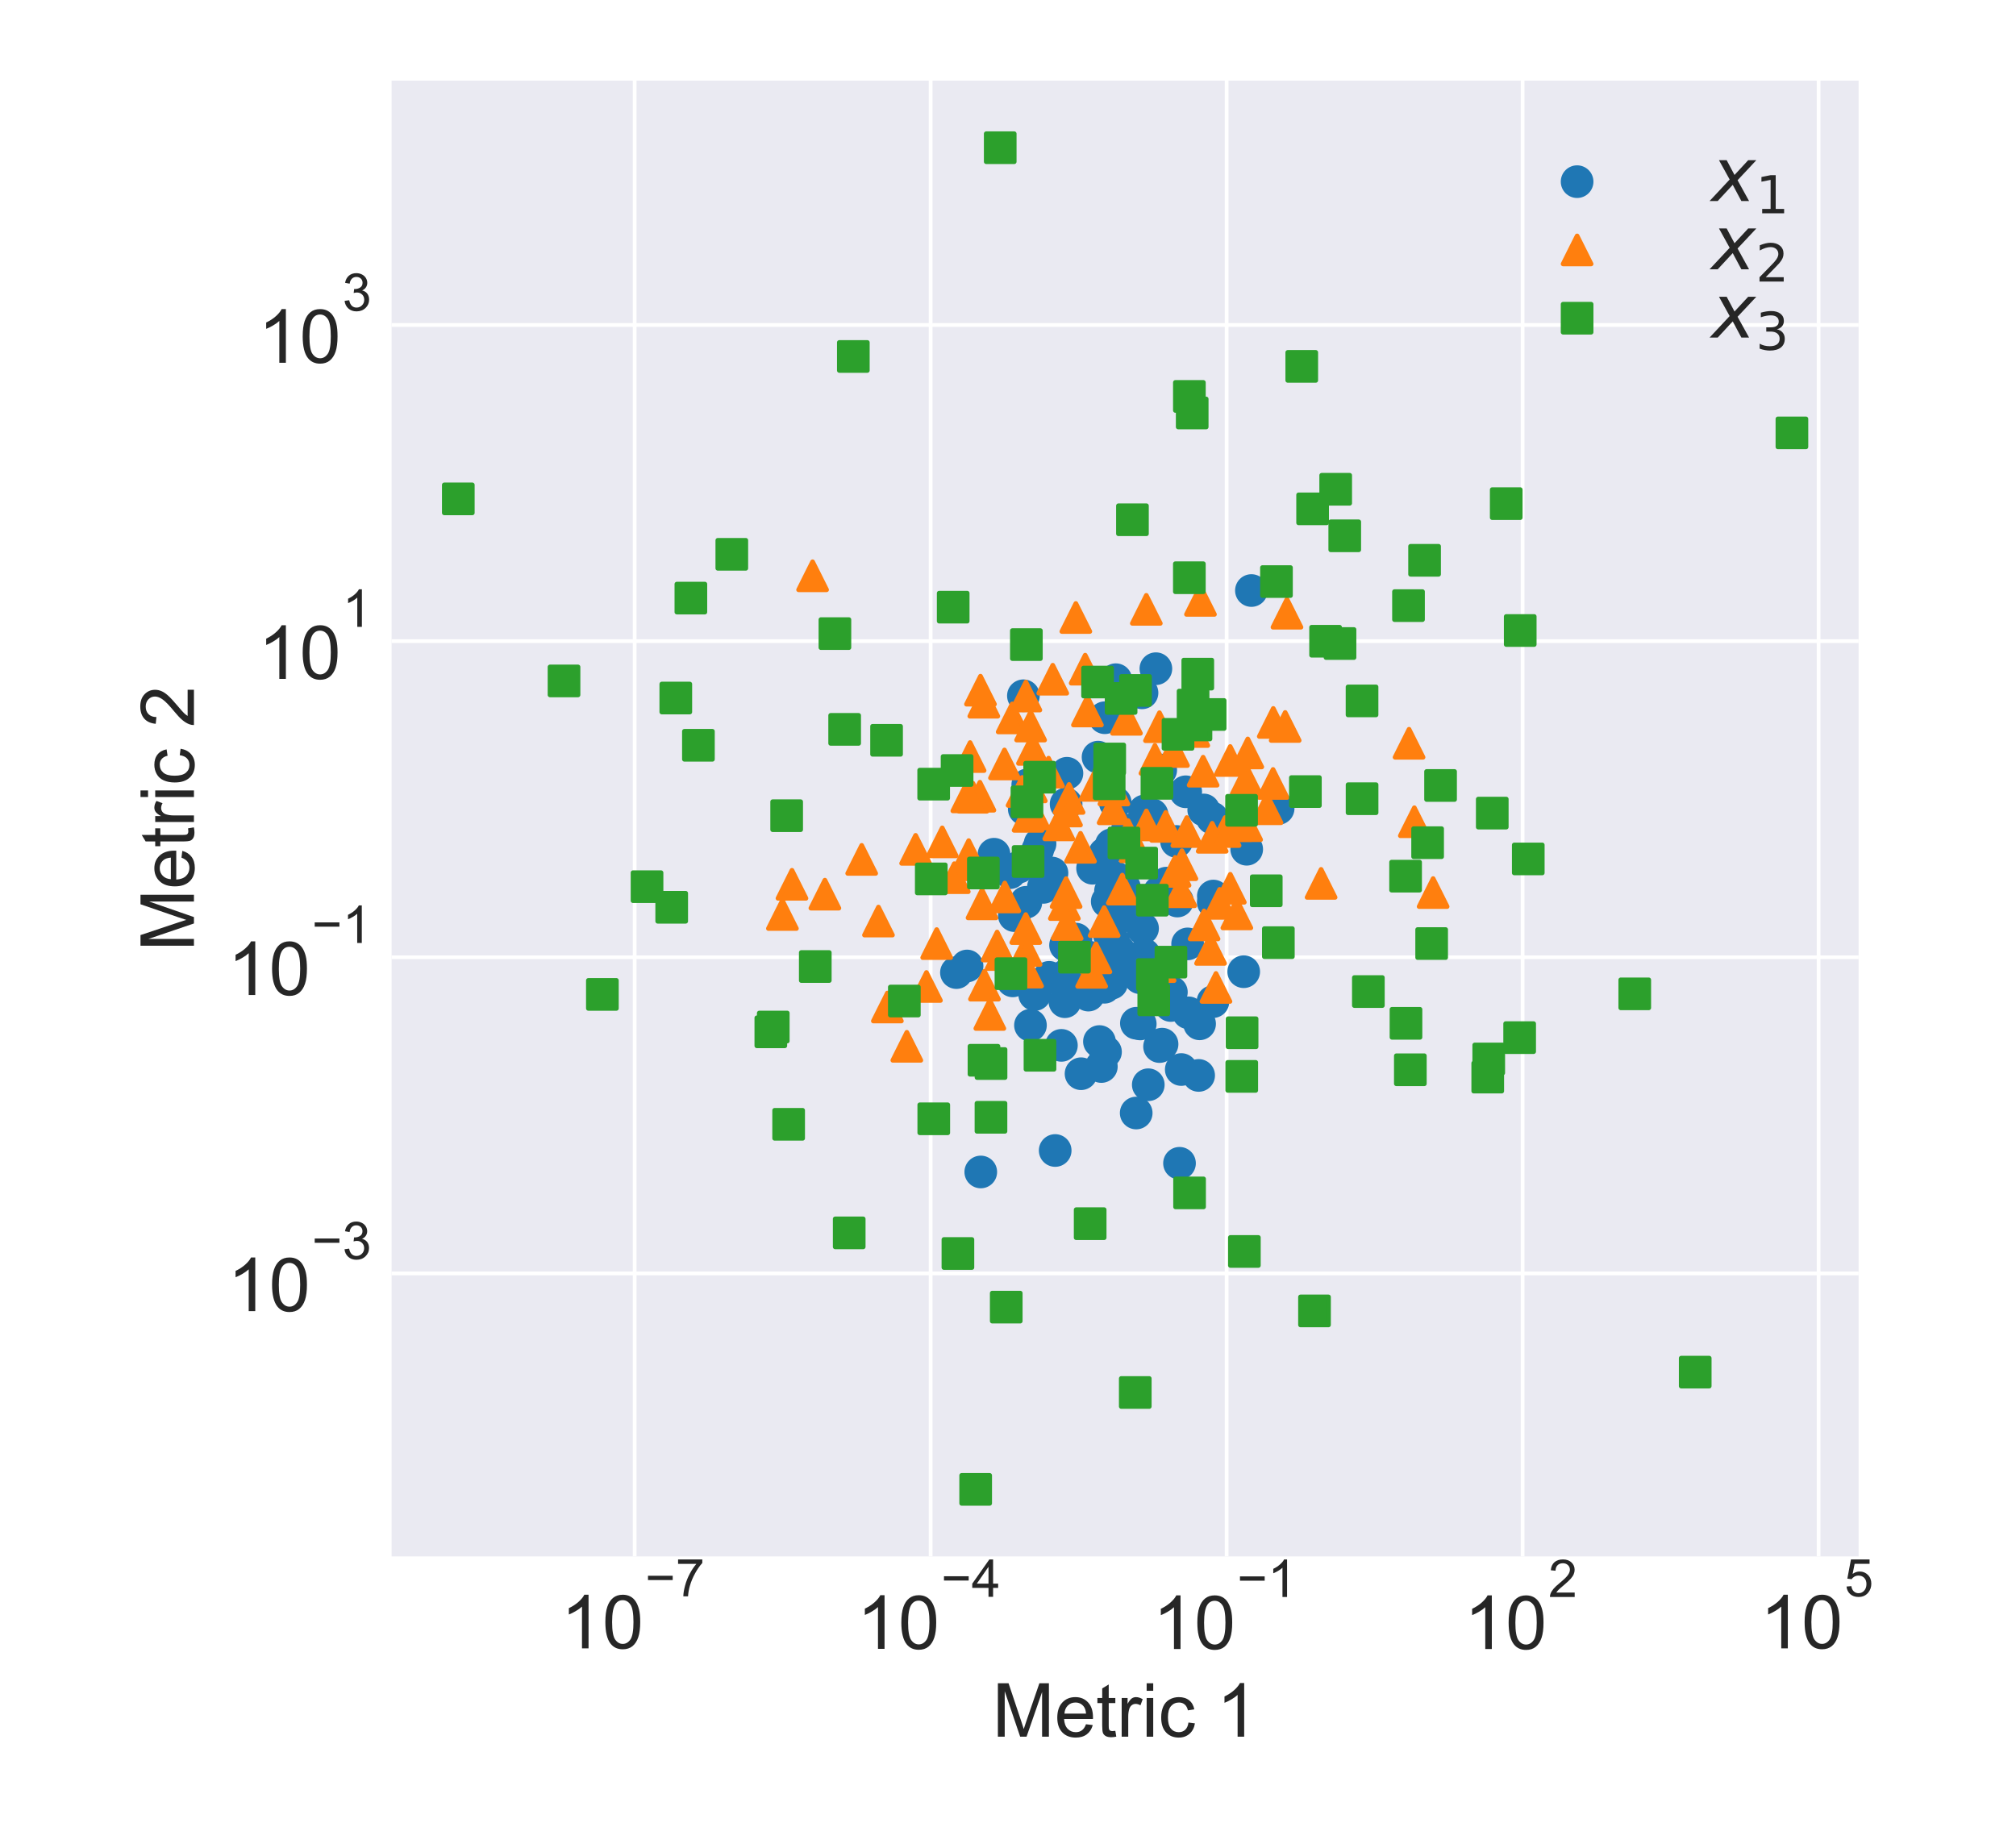
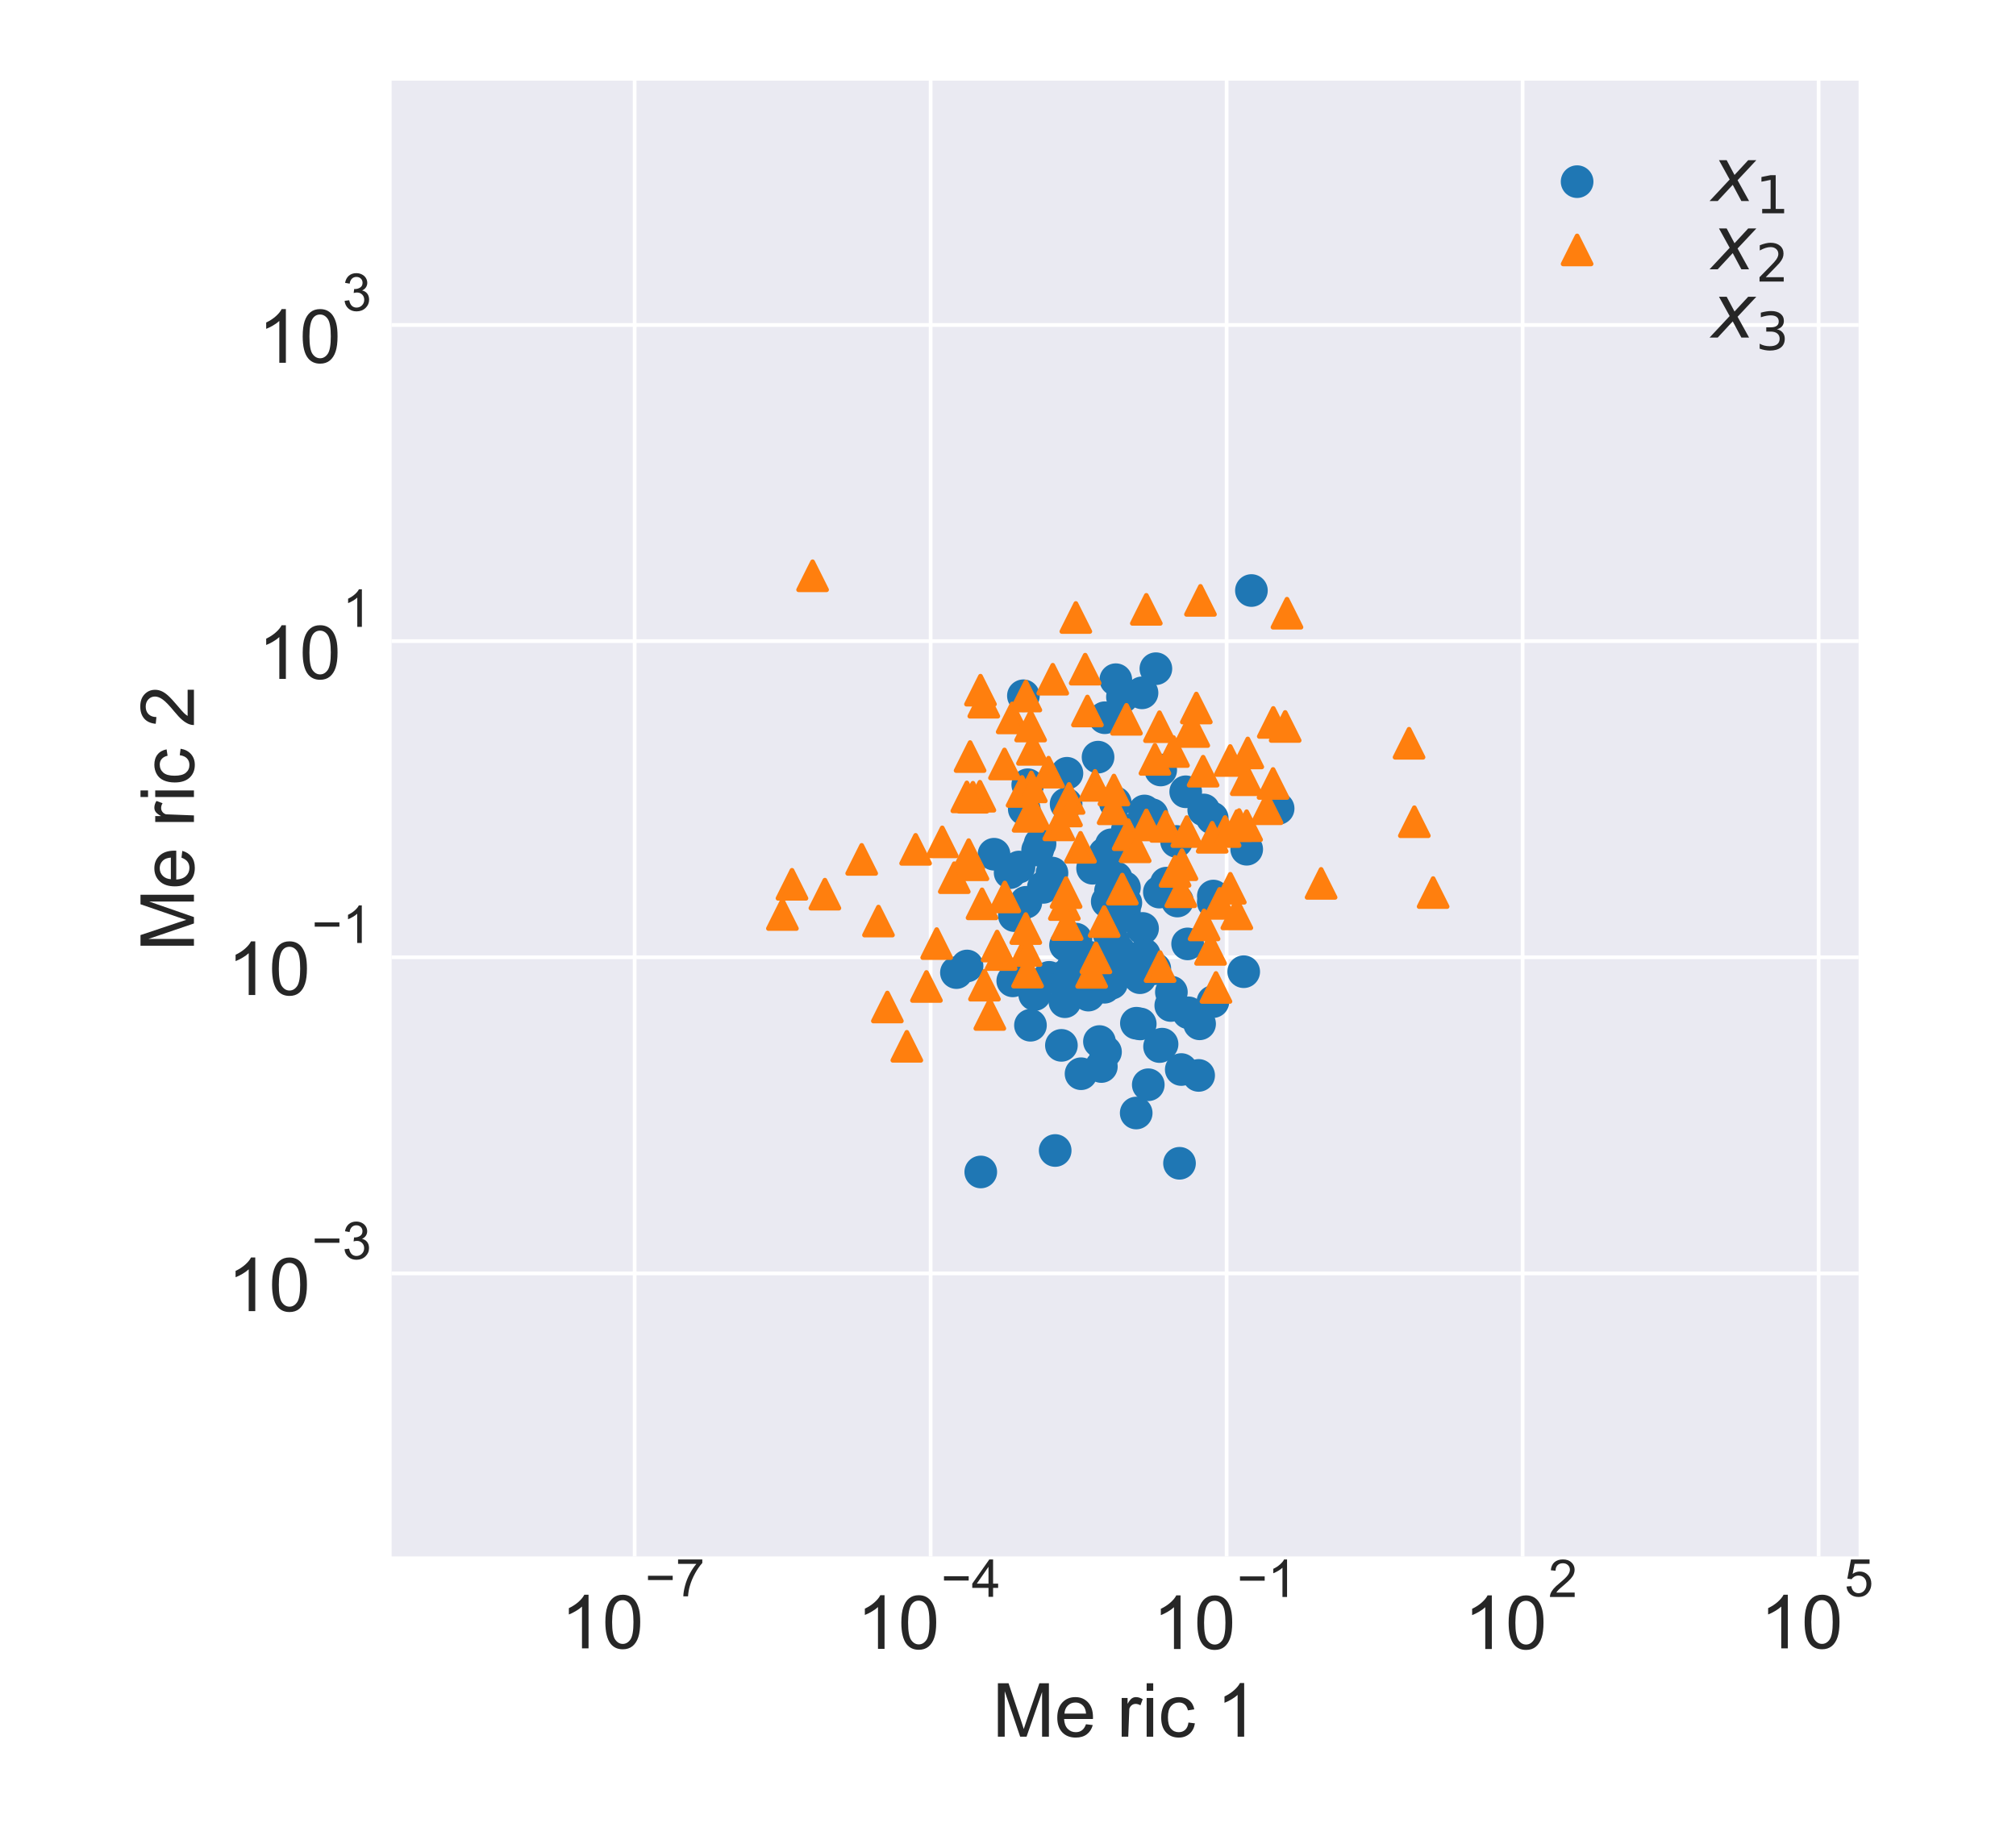
<svg xmlns="http://www.w3.org/2000/svg" xmlns:xlink="http://www.w3.org/1999/xlink" height="396pt" version="1.1" viewBox="0 0 432 396" width="432pt">
  <defs>
    <style type="text/css">*{stroke-linecap:butt;stroke-linejoin:round;}</style>
  </defs>
  <g id="figure_1">
    <g id="patch_1">
      <path d="M 0 396  L 432 396  L 432 0  L 0 0  z " style="fill:#ffffff;" />
    </g>
    <g id="axes_1">
      <g id="patch_2">
        <path d="M 83.919 333.573  L 398.272 333.573  L 398.272 17.28  L 83.919 17.28  z " style="fill:#eaeaf2;" />
      </g>
      <g id="matplotlib.axis_1">
        <g id="xtick_1">
          <g id="line2d_1">
            <path clip-path="url(#p1107b145bc)" d="M 135.997 333.573  L 135.997 17.28  " style="fill:none;stroke:#ffffff;stroke-linecap:round;stroke-width:0.8;" />
          </g>
          <g id="line2d_2" />
          <g id="text_1">
            <g style="fill:#262626;" transform="translate(120.157 353.413)scale(0.16 -0.16)">
              <defs>
                <path d="M 37.25 0  L 28.469 0  L 28.469 56  Q 25.297 52.984 20.141 49.953  Q 14.984 46.922 10.891 45.406  L 10.891 53.906  Q 18.266 57.375 23.781 62.297  Q 29.297 67.234 31.594 71.875  L 37.25 71.875  z " id="ArialMT-49" />
                <path d="M 4.156 35.297  Q 4.156 48 6.766 55.734  Q 9.375 63.484 14.516 67.672  Q 19.672 71.875 27.484 71.875  Q 33.25 71.875 37.594 69.547  Q 41.938 67.234 44.766 62.859  Q 47.609 58.5 49.219 52.219  Q 50.828 45.953 50.828 35.297  Q 50.828 22.703 48.234 14.969  Q 45.656 7.234 40.5 3  Q 35.359 -1.219 27.484 -1.219  Q 17.141 -1.219 11.234 6.203  Q 4.156 15.141 4.156 35.297  z M 13.188 35.297  Q 13.188 17.672 17.312 11.828  Q 21.438 6 27.484 6  Q 33.547 6 37.672 11.859  Q 41.797 17.719 41.797 35.297  Q 41.797 52.984 37.672 58.781  Q 33.547 64.594 27.391 64.594  Q 21.344 64.594 17.719 59.469  Q 13.188 52.938 13.188 35.297  z " id="ArialMT-48" />
                <path d="M 52.828 31.203  L 5.562 31.203  L 5.562 39.406  L 52.828 39.406  z " id="ArialMT-8722" />
                <path d="M 4.734 62.203  L 4.734 70.656  L 51.078 70.656  L 51.078 63.812  Q 44.234 56.547 37.516 44.484  Q 30.812 32.422 27.156 19.672  Q 24.516 10.688 23.781 0  L 14.75 0  Q 14.891 8.453 18.062 20.406  Q 21.234 32.375 27.172 43.484  Q 33.109 54.594 39.797 62.203  z " id="ArialMT-55" />
              </defs>
              <use transform="translate(0 0.847)" xlink:href="#ArialMT-49" />
              <use transform="translate(55.615 0.847)" xlink:href="#ArialMT-48" />
              <use transform="translate(112.973 70.541)scale(0.7)" xlink:href="#ArialMT-8722" />
              <use transform="translate(153.852 70.541)scale(0.7)" xlink:href="#ArialMT-55" />
            </g>
          </g>
        </g>
        <g id="xtick_2">
          <g id="line2d_3">
            <path clip-path="url(#p1107b145bc)" d="M 199.424 333.573  L 199.424 17.28  " style="fill:none;stroke:#ffffff;stroke-linecap:round;stroke-width:0.8;" />
          </g>
          <g id="line2d_4" />
          <g id="text_2">
            <g style="fill:#262626;" transform="translate(183.584 353.413)scale(0.16 -0.16)">
              <defs>
                <path d="M 32.328 0  L 32.328 17.141  L 1.266 17.141  L 1.266 25.203  L 33.938 71.578  L 41.109 71.578  L 41.109 25.203  L 50.781 25.203  L 50.781 17.141  L 41.109 17.141  L 41.109 0  z M 32.328 25.203  L 32.328 57.469  L 9.906 25.203  z " id="ArialMT-52" />
              </defs>
              <use transform="translate(0 0.202)" xlink:href="#ArialMT-49" />
              <use transform="translate(55.615 0.202)" xlink:href="#ArialMT-48" />
              <use transform="translate(112.973 69.895)scale(0.7)" xlink:href="#ArialMT-8722" />
              <use transform="translate(153.852 69.895)scale(0.7)" xlink:href="#ArialMT-52" />
            </g>
          </g>
        </g>
        <g id="xtick_3">
          <g id="line2d_5">
            <path clip-path="url(#p1107b145bc)" d="M 262.85 333.573  L 262.85 17.28  " style="fill:none;stroke:#ffffff;stroke-linecap:round;stroke-width:0.8;" />
          </g>
          <g id="line2d_6" />
          <g id="text_3">
            <g style="fill:#262626;" transform="translate(247.01 353.573)scale(0.16 -0.16)">
              <use transform="translate(0 0.994)" xlink:href="#ArialMT-49" />
              <use transform="translate(55.615 0.994)" xlink:href="#ArialMT-48" />
              <use transform="translate(112.973 70.688)scale(0.7)" xlink:href="#ArialMT-8722" />
              <use transform="translate(153.852 70.688)scale(0.7)" xlink:href="#ArialMT-49" />
            </g>
          </g>
        </g>
        <g id="xtick_4">
          <g id="line2d_7">
            <path clip-path="url(#p1107b145bc)" d="M 326.276 333.573  L 326.276 17.28  " style="fill:none;stroke:#ffffff;stroke-linecap:round;stroke-width:0.8;" />
          </g>
          <g id="line2d_8" />
          <g id="text_4">
            <g style="fill:#262626;" transform="translate(313.716 353.573)scale(0.16 -0.16)">
              <defs>
                <path d="M 50.344 8.453  L 50.344 0  L 3.031 0  Q 2.938 3.172 4.047 6.109  Q 5.859 10.938 9.828 15.625  Q 13.812 20.312 21.344 26.469  Q 33.016 36.031 37.109 41.625  Q 41.219 47.219 41.219 52.203  Q 41.219 57.422 37.469 61  Q 33.734 64.594 27.734 64.594  Q 21.391 64.594 17.578 60.781  Q 13.766 56.984 13.719 50.25  L 4.688 51.172  Q 5.609 61.281 11.656 66.578  Q 17.719 71.875 27.938 71.875  Q 38.234 71.875 44.234 66.156  Q 50.25 60.453 50.25 52  Q 50.25 47.703 48.484 43.547  Q 46.734 39.406 42.656 34.812  Q 38.578 30.219 29.109 22.219  Q 21.188 15.578 18.938 13.203  Q 16.703 10.844 15.234 8.453  z " id="ArialMT-50" />
              </defs>
              <use transform="translate(0 0.994)" xlink:href="#ArialMT-49" />
              <use transform="translate(55.615 0.994)" xlink:href="#ArialMT-48" />
              <use transform="translate(112.973 70.688)scale(0.7)" xlink:href="#ArialMT-50" />
            </g>
          </g>
        </g>
        <g id="xtick_5">
          <g id="line2d_9">
            <path clip-path="url(#p1107b145bc)" d="M 389.702 333.573  L 389.702 17.28  " style="fill:none;stroke:#ffffff;stroke-linecap:round;stroke-width:0.8;" />
          </g>
          <g id="line2d_10" />
          <g id="text_5">
            <g style="fill:#262626;" transform="translate(377.142 353.413)scale(0.16 -0.16)">
              <defs>
                <path d="M 4.156 18.75  L 13.375 19.531  Q 14.406 12.797 18.141 9.391  Q 21.875 6 27.156 6  Q 33.5 6 37.891 10.781  Q 42.281 15.578 42.281 23.484  Q 42.281 31 38.062 35.344  Q 33.844 39.703 27 39.703  Q 22.75 39.703 19.328 37.766  Q 15.922 35.844 13.969 32.766  L 5.719 33.844  L 12.641 70.609  L 48.25 70.609  L 48.25 62.203  L 19.672 62.203  L 15.828 42.969  Q 22.266 47.469 29.344 47.469  Q 38.719 47.469 45.156 40.969  Q 51.609 34.469 51.609 24.266  Q 51.609 14.547 45.953 7.469  Q 39.062 -1.219 27.156 -1.219  Q 17.391 -1.219 11.203 4.25  Q 5.031 9.719 4.156 18.75  z " id="ArialMT-53" />
              </defs>
              <use transform="translate(0 0.88)" xlink:href="#ArialMT-49" />
              <use transform="translate(55.615 0.88)" xlink:href="#ArialMT-48" />
              <use transform="translate(112.973 70.573)scale(0.7)" xlink:href="#ArialMT-53" />
            </g>
          </g>
        </g>
        <g id="text_6">
          <g style="fill:#262626;" transform="translate(212.648 372.205)scale(0.16 -0.16)">
            <defs>
              <path d="M 7.422 0  L 7.422 71.578  L 21.688 71.578  L 38.625 20.906  Q 40.969 13.812 42.047 10.297  Q 43.266 14.203 45.844 21.781  L 62.984 71.578  L 75.734 71.578  L 75.734 0  L 66.609 0  L 66.609 59.906  L 45.797 0  L 37.25 0  L 16.547 60.938  L 16.547 0  z " id="ArialMT-77" />
              <path d="M 42.094 16.703  L 51.172 15.578  Q 49.031 7.625 43.219 3.219  Q 37.406 -1.172 28.375 -1.172  Q 17 -1.172 10.328 5.828  Q 3.656 12.844 3.656 25.484  Q 3.656 38.578 10.391 45.797  Q 17.141 53.031 27.875 53.031  Q 38.281 53.031 44.875 45.953  Q 51.469 38.875 51.469 26.031  Q 51.469 25.25 51.422 23.688  L 12.75 23.688  Q 13.234 15.141 17.578 10.594  Q 21.922 6.062 28.422 6.062  Q 33.25 6.062 36.672 8.594  Q 40.094 11.141 42.094 16.703  z M 13.234 30.906  L 42.188 30.906  Q 41.609 37.453 38.875 40.719  Q 34.672 45.797 27.984 45.797  Q 21.922 45.797 17.797 41.75  Q 13.672 37.703 13.234 30.906  z " id="ArialMT-101" />
-               <path d="M 25.781 7.859  L 27.047 0.094  Q 23.344 -0.688 20.406 -0.688  Q 15.625 -0.688 12.984 0.828  Q 10.359 2.344 9.281 4.812  Q 8.203 7.281 8.203 15.188  L 8.203 45.016  L 1.766 45.016  L 1.766 51.859  L 8.203 51.859  L 8.203 64.703  L 16.938 69.969  L 16.938 51.859  L 25.781 51.859  L 25.781 45.016  L 16.938 45.016  L 16.938 14.703  Q 16.938 10.938 17.406 9.859  Q 17.875 8.797 18.922 8.156  Q 19.969 7.516 21.922 7.516  Q 23.391 7.516 25.781 7.859  z " id="ArialMT-116" />
-               <path d="M 6.5 0  L 6.5 51.859  L 14.406 51.859  L 14.406 44  Q 17.438 49.516 20 51.266  Q 22.562 53.031 25.641 53.031  Q 30.078 53.031 34.672 50.203  L 31.641 42.047  Q 28.422 43.953 25.203 43.953  Q 22.312 43.953 20.016 42.219  Q 17.719 40.484 16.75 37.406  Q 15.281 32.719 15.281 27.156  L 15.281 0  z " id="ArialMT-114" />
+               <path d="M 6.5 0  L 6.5 51.859  L 14.406 51.859  L 14.406 44  Q 17.438 49.516 20 51.266  Q 22.562 53.031 25.641 53.031  Q 30.078 53.031 34.672 50.203  L 31.641 42.047  Q 28.422 43.953 25.203 43.953  Q 22.312 43.953 20.016 42.219  Q 17.719 40.484 16.75 37.406  L 15.281 0  z " id="ArialMT-114" />
              <path d="M 6.641 61.469  L 6.641 71.578  L 15.438 71.578  L 15.438 61.469  z M 6.641 0  L 6.641 51.859  L 15.438 51.859  L 15.438 0  z " id="ArialMT-105" />
              <path d="M 40.438 19  L 49.078 17.875  Q 47.656 8.938 41.812 3.875  Q 35.984 -1.172 27.484 -1.172  Q 16.844 -1.172 10.375 5.781  Q 3.906 12.75 3.906 25.734  Q 3.906 34.125 6.688 40.422  Q 9.469 46.734 15.156 49.875  Q 20.844 53.031 27.547 53.031  Q 35.984 53.031 41.359 48.75  Q 46.734 44.484 48.25 36.625  L 39.703 35.297  Q 38.484 40.531 35.375 43.156  Q 32.281 45.797 27.875 45.797  Q 21.234 45.797 17.078 41.031  Q 12.938 36.281 12.938 25.984  Q 12.938 15.531 16.938 10.797  Q 20.953 6.062 27.391 6.062  Q 32.562 6.062 36.031 9.234  Q 39.5 12.406 40.438 19  z " id="ArialMT-99" />
              <path id="ArialMT-32" />
            </defs>
            <use xlink:href="#ArialMT-77" />
            <use x="83.301" xlink:href="#ArialMT-101" />
            <use x="138.916" xlink:href="#ArialMT-116" />
            <use x="166.699" xlink:href="#ArialMT-114" />
            <use x="200" xlink:href="#ArialMT-105" />
            <use x="222.217" xlink:href="#ArialMT-99" />
            <use x="272.217" xlink:href="#ArialMT-32" />
            <use x="300" xlink:href="#ArialMT-49" />
          </g>
        </g>
      </g>
      <g id="matplotlib.axis_2">
        <g id="ytick_1">
          <g id="line2d_11">
            <path clip-path="url(#p1107b145bc)" d="M 83.919 272.908  L 398.272 272.908  " style="fill:none;stroke:#ffffff;stroke-linecap:round;stroke-width:0.8;" />
          </g>
          <g id="line2d_12" />
          <g id="text_7">
            <g style="fill:#262626;" transform="translate(48.739 281.158)scale(0.16 -0.16)">
              <defs>
                <path d="M 4.203 18.891  L 12.984 20.062  Q 14.5 12.594 18.141 9.297  Q 21.781 6 27 6  Q 33.203 6 37.469 10.297  Q 41.75 14.594 41.75 20.953  Q 41.75 27 37.797 30.922  Q 33.844 34.859 27.734 34.859  Q 25.25 34.859 21.531 33.891  L 22.516 41.609  Q 23.391 41.5 23.922 41.5  Q 29.547 41.5 34.031 44.422  Q 38.531 47.359 38.531 53.469  Q 38.531 58.297 35.25 61.469  Q 31.984 64.656 26.812 64.656  Q 21.688 64.656 18.266 61.422  Q 14.844 58.203 13.875 51.766  L 5.078 53.328  Q 6.688 62.156 12.391 67.016  Q 18.109 71.875 26.609 71.875  Q 32.469 71.875 37.391 69.359  Q 42.328 66.844 44.938 62.5  Q 47.562 58.156 47.562 53.266  Q 47.562 48.641 45.062 44.828  Q 42.578 41.016 37.703 38.766  Q 44.047 37.312 47.562 32.688  Q 51.078 28.078 51.078 21.141  Q 51.078 11.766 44.234 5.25  Q 37.406 -1.266 26.953 -1.266  Q 17.531 -1.266 11.297 4.344  Q 5.078 9.969 4.203 18.891  z " id="ArialMT-51" />
              </defs>
              <use transform="translate(0 0.994)" xlink:href="#ArialMT-49" />
              <use transform="translate(55.615 0.994)" xlink:href="#ArialMT-48" />
              <use transform="translate(112.973 70.688)scale(0.7)" xlink:href="#ArialMT-8722" />
              <use transform="translate(153.852 70.688)scale(0.7)" xlink:href="#ArialMT-51" />
            </g>
          </g>
        </g>
        <g id="ytick_2">
          <g id="line2d_13">
            <path clip-path="url(#p1107b145bc)" d="M 83.919 205.156  L 398.272 205.156  " style="fill:none;stroke:#ffffff;stroke-linecap:round;stroke-width:0.8;" />
          </g>
          <g id="line2d_14" />
          <g id="text_8">
            <g style="fill:#262626;" transform="translate(48.739 213.406)scale(0.16 -0.16)">
              <use transform="translate(0 0.994)" xlink:href="#ArialMT-49" />
              <use transform="translate(55.615 0.994)" xlink:href="#ArialMT-48" />
              <use transform="translate(112.973 70.688)scale(0.7)" xlink:href="#ArialMT-8722" />
              <use transform="translate(153.852 70.688)scale(0.7)" xlink:href="#ArialMT-49" />
            </g>
          </g>
        </g>
        <g id="ytick_3">
          <g id="line2d_15">
            <path clip-path="url(#p1107b145bc)" d="M 83.919 137.404  L 398.272 137.404  " style="fill:none;stroke:#ffffff;stroke-linecap:round;stroke-width:0.8;" />
          </g>
          <g id="line2d_16" />
          <g id="text_9">
            <g style="fill:#262626;" transform="translate(55.299 145.654)scale(0.16 -0.16)">
              <use transform="translate(0 0.994)" xlink:href="#ArialMT-49" />
              <use transform="translate(55.615 0.994)" xlink:href="#ArialMT-48" />
              <use transform="translate(112.973 70.688)scale(0.7)" xlink:href="#ArialMT-49" />
            </g>
          </g>
        </g>
        <g id="ytick_4">
          <g id="line2d_17">
            <path clip-path="url(#p1107b145bc)" d="M 83.919 69.652  L 398.272 69.652  " style="fill:none;stroke:#ffffff;stroke-linecap:round;stroke-width:0.8;" />
          </g>
          <g id="line2d_18" />
          <g id="text_10">
            <g style="fill:#262626;" transform="translate(55.299 77.902)scale(0.16 -0.16)">
              <use transform="translate(0 0.994)" xlink:href="#ArialMT-49" />
              <use transform="translate(55.615 0.994)" xlink:href="#ArialMT-48" />
              <use transform="translate(112.973 70.688)scale(0.7)" xlink:href="#ArialMT-51" />
            </g>
          </g>
        </g>
        <g id="text_11">
          <g style="fill:#262626;" transform="translate(41.559 203.874)rotate(-90)scale(0.16 -0.16)">
            <use xlink:href="#ArialMT-77" />
            <use x="83.301" xlink:href="#ArialMT-101" />
            <use x="138.916" xlink:href="#ArialMT-116" />
            <use x="166.699" xlink:href="#ArialMT-114" />
            <use x="200" xlink:href="#ArialMT-105" />
            <use x="222.217" xlink:href="#ArialMT-99" />
            <use x="272.217" xlink:href="#ArialMT-32" />
            <use x="300" xlink:href="#ArialMT-50" />
          </g>
        </g>
      </g>
      <g id="PathCollection_1">
        <defs>
          <path d="M 0 3  C 0.796 3 1.559 2.684 2.121 2.121  C 2.684 1.559 3 0.796 3 0  C 3 -0.796 2.684 -1.559 2.121 -2.121  C 1.559 -2.684 0.796 -3 0 -3  C -0.796 -3 -1.559 -2.684 -2.121 -2.121  C -2.684 -1.559 -3 -0.796 -3 0  C -3 0.796 -2.684 1.559 -2.121 2.121  C -1.559 2.684 -0.796 3 0 3  z " id="m691f772572" style="stroke:#1f77b4;" />
        </defs>
        <g clip-path="url(#p1107b145bc)">
          <use style="fill:#1f77b4;stroke:#1f77b4;" x="235.297" xlink:href="#m691f772572" y="162.268" />
          <use style="fill:#1f77b4;stroke:#1f77b4;" x="216.456" xlink:href="#m691f772572" y="187.025" />
          <use style="fill:#1f77b4;stroke:#1f77b4;" x="241.567" xlink:href="#m691f772572" y="177.903" />
          <use style="fill:#1f77b4;stroke:#1f77b4;" x="217.02" xlink:href="#m691f772572" y="210.217" />
          <use style="fill:#1f77b4;stroke:#1f77b4;" x="238.693" xlink:href="#m691f772572" y="188.984" />
          <use style="fill:#1f77b4;stroke:#1f77b4;" x="252.296" xlink:href="#m691f772572" y="193.107" />
          <use style="fill:#1f77b4;stroke:#1f77b4;" x="256.853" xlink:href="#m691f772572" y="230.481" />
          <use style="fill:#1f77b4;stroke:#1f77b4;" x="237.754" xlink:href="#m691f772572" y="206.195" />
          <use style="fill:#1f77b4;stroke:#1f77b4;" x="248.724" xlink:href="#m691f772572" y="165.024" />
          <use style="fill:#1f77b4;stroke:#1f77b4;" x="257.942" xlink:href="#m691f772572" y="173.587" />
          <use style="fill:#1f77b4;stroke:#1f77b4;" x="225.424" xlink:href="#m691f772572" y="187.105" />
          <use style="fill:#1f77b4;stroke:#1f77b4;" x="248.435" xlink:href="#m691f772572" y="191.191" />
          <use style="fill:#1f77b4;stroke:#1f77b4;" x="233.463" xlink:href="#m691f772572" y="205.149" />
          <use style="fill:#1f77b4;stroke:#1f77b4;" x="228.453" xlink:href="#m691f772572" y="172.31" />
          <use style="fill:#1f77b4;stroke:#1f77b4;" x="220.236" xlink:href="#m691f772572" y="168.181" />
          <use style="fill:#1f77b4;stroke:#1f77b4;" x="244.718" xlink:href="#m691f772572" y="148.488" />
          <use style="fill:#1f77b4;stroke:#1f77b4;" x="237.265" xlink:href="#m691f772572" y="193.21" />
          <use style="fill:#1f77b4;stroke:#1f77b4;" x="236.677" xlink:href="#m691f772572" y="211.586" />
          <use style="fill:#1f77b4;stroke:#1f77b4;" x="226.112" xlink:href="#m691f772572" y="246.572" />
          <use style="fill:#1f77b4;stroke:#1f77b4;" x="235.594" xlink:href="#m691f772572" y="223.22" />
          <use style="fill:#1f77b4;stroke:#1f77b4;" x="224.81" xlink:href="#m691f772572" y="209.461" />
          <use style="fill:#1f77b4;stroke:#1f77b4;" x="236.741" xlink:href="#m691f772572" y="153.823" />
          <use style="fill:#1f77b4;stroke:#1f77b4;" x="221.721" xlink:href="#m691f772572" y="213.149" />
          <use style="fill:#1f77b4;stroke:#1f77b4;" x="252.119" xlink:href="#m691f772572" y="180.34" />
          <use style="fill:#1f77b4;stroke:#1f77b4;" x="237.966" xlink:href="#m691f772572" y="190.951" />
          <use style="fill:#1f77b4;stroke:#1f77b4;" x="237.732" xlink:href="#m691f772572" y="200.351" />
          <use style="fill:#1f77b4;stroke:#1f77b4;" x="251.012" xlink:href="#m691f772572" y="212.634" />
          <use style="fill:#1f77b4;stroke:#1f77b4;" x="253.131" xlink:href="#m691f772572" y="229.218" />
          <use style="fill:#1f77b4;stroke:#1f77b4;" x="266.51" xlink:href="#m691f772572" y="208.254" />
          <use style="fill:#1f77b4;stroke:#1f77b4;" x="239.104" xlink:href="#m691f772572" y="145.67" />
          <use style="fill:#1f77b4;stroke:#1f77b4;" x="223.574" xlink:href="#m691f772572" y="190.179" />
          <use style="fill:#1f77b4;stroke:#1f77b4;" x="239.527" xlink:href="#m691f772572" y="196.797" />
          <use style="fill:#1f77b4;stroke:#1f77b4;" x="234.124" xlink:href="#m691f772572" y="186.081" />
          <use style="fill:#1f77b4;stroke:#1f77b4;" x="219.302" xlink:href="#m691f772572" y="149.111" />
          <use style="fill:#1f77b4;stroke:#1f77b4;" x="235.588" xlink:href="#m691f772572" y="209.761" />
          <use style="fill:#1f77b4;stroke:#1f77b4;" x="231.318" xlink:href="#m691f772572" y="209.513" />
          <use style="fill:#1f77b4;stroke:#1f77b4;" x="247.689" xlink:href="#m691f772572" y="143.314" />
          <use style="fill:#1f77b4;stroke:#1f77b4;" x="213.005" xlink:href="#m691f772572" y="183.075" />
          <use style="fill:#1f77b4;stroke:#1f77b4;" x="236.895" xlink:href="#m691f772572" y="225.444" />
          <use style="fill:#1f77b4;stroke:#1f77b4;" x="210.165" xlink:href="#m691f772572" y="251.173" />
          <use style="fill:#1f77b4;stroke:#1f77b4;" x="240.524" xlink:href="#m691f772572" y="149.363" />
          <use style="fill:#1f77b4;stroke:#1f77b4;" x="232.501" xlink:href="#m691f772572" y="208.931" />
          <use style="fill:#1f77b4;stroke:#1f77b4;" x="227.445" xlink:href="#m691f772572" y="224.039" />
          <use style="fill:#1f77b4;stroke:#1f77b4;" x="232.361" xlink:href="#m691f772572" y="210.7" />
          <use style="fill:#1f77b4;stroke:#1f77b4;" x="241.254" xlink:href="#m691f772572" y="193.477" />
          <use style="fill:#1f77b4;stroke:#1f77b4;" x="220.814" xlink:href="#m691f772572" y="219.729" />
          <use style="fill:#1f77b4;stroke:#1f77b4;" x="257.056" xlink:href="#m691f772572" y="219.424" />
          <use style="fill:#1f77b4;stroke:#1f77b4;" x="217.366" xlink:href="#m691f772572" y="196.233" />
          <use style="fill:#1f77b4;stroke:#1f77b4;" x="236.005" xlink:href="#m691f772572" y="228.574" />
          <use style="fill:#1f77b4;stroke:#1f77b4;" x="230.801" xlink:href="#m691f772572" y="204.102" />
          <use style="fill:#1f77b4;stroke:#1f77b4;" x="236.72" xlink:href="#m691f772572" y="182.945" />
          <use style="fill:#1f77b4;stroke:#1f77b4;" x="267.151" xlink:href="#m691f772572" y="182.009" />
          <use style="fill:#1f77b4;stroke:#1f77b4;" x="247.459" xlink:href="#m691f772572" y="207.613" />
          <use style="fill:#1f77b4;stroke:#1f77b4;" x="228.333" xlink:href="#m691f772572" y="202.577" />
          <use style="fill:#1f77b4;stroke:#1f77b4;" x="239.875" xlink:href="#m691f772572" y="203.904" />
          <use style="fill:#1f77b4;stroke:#1f77b4;" x="273.886" xlink:href="#m691f772572" y="173.274" />
          <use style="fill:#1f77b4;stroke:#1f77b4;" x="228.63" xlink:href="#m691f772572" y="165.726" />
          <use style="fill:#1f77b4;stroke:#1f77b4;" x="228.192" xlink:href="#m691f772572" y="214.684" />
          <use style="fill:#1f77b4;stroke:#1f77b4;" x="246.872" xlink:href="#m691f772572" y="174.6" />
          <use style="fill:#1f77b4;stroke:#1f77b4;" x="248.477" xlink:href="#m691f772572" y="224.295" />
          <use style="fill:#1f77b4;stroke:#1f77b4;" x="219.832" xlink:href="#m691f772572" y="193.384" />
          <use style="fill:#1f77b4;stroke:#1f77b4;" x="238.134" xlink:href="#m691f772572" y="181.051" />
          <use style="fill:#1f77b4;stroke:#1f77b4;" x="245.2" xlink:href="#m691f772572" y="204.572" />
          <use style="fill:#1f77b4;stroke:#1f77b4;" x="249.935" xlink:href="#m691f772572" y="189.272" />
          <use style="fill:#1f77b4;stroke:#1f77b4;" x="233.226" xlink:href="#m691f772572" y="213.269" />
          <use style="fill:#1f77b4;stroke:#1f77b4;" x="246.06" xlink:href="#m691f772572" y="232.478" />
          <use style="fill:#1f77b4;stroke:#1f77b4;" x="240.941" xlink:href="#m691f772572" y="195.283" />
          <use style="fill:#1f77b4;stroke:#1f77b4;" x="242.726" xlink:href="#m691f772572" y="206.359" />
          <use style="fill:#1f77b4;stroke:#1f77b4;" x="252.752" xlink:href="#m691f772572" y="249.312" />
          <use style="fill:#1f77b4;stroke:#1f77b4;" x="254.664" xlink:href="#m691f772572" y="217.064" />
          <use style="fill:#1f77b4;stroke:#1f77b4;" x="238.684" xlink:href="#m691f772572" y="201.953" />
          <use style="fill:#1f77b4;stroke:#1f77b4;" x="259.918" xlink:href="#m691f772572" y="214.671" />
          <use style="fill:#1f77b4;stroke:#1f77b4;" x="231.653" xlink:href="#m691f772572" y="230.117" />
          <use style="fill:#1f77b4;stroke:#1f77b4;" x="244.274" xlink:href="#m691f772572" y="209.539" />
          <use style="fill:#1f77b4;stroke:#1f77b4;" x="229.803" xlink:href="#m691f772572" y="207.511" />
          <use style="fill:#1f77b4;stroke:#1f77b4;" x="259.987" xlink:href="#m691f772572" y="193.369" />
          <use style="fill:#1f77b4;stroke:#1f77b4;" x="218.359" xlink:href="#m691f772572" y="185.819" />
          <use style="fill:#1f77b4;stroke:#1f77b4;" x="268.16" xlink:href="#m691f772572" y="126.56" />
          <use style="fill:#1f77b4;stroke:#1f77b4;" x="260.004" xlink:href="#m691f772572" y="192.037" />
          <use style="fill:#1f77b4;stroke:#1f77b4;" x="259.763" xlink:href="#m691f772572" y="175.321" />
          <use style="fill:#1f77b4;stroke:#1f77b4;" x="249.014" xlink:href="#m691f772572" y="223.781" />
          <use style="fill:#1f77b4;stroke:#1f77b4;" x="204.95" xlink:href="#m691f772572" y="208.443" />
          <use style="fill:#1f77b4;stroke:#1f77b4;" x="239.16" xlink:href="#m691f772572" y="188.133" />
          <use style="fill:#1f77b4;stroke:#1f77b4;" x="238.985" xlink:href="#m691f772572" y="172.021" />
          <use style="fill:#1f77b4;stroke:#1f77b4;" x="243.514" xlink:href="#m691f772572" y="219.296" />
          <use style="fill:#1f77b4;stroke:#1f77b4;" x="250.88" xlink:href="#m691f772572" y="215.494" />
          <use style="fill:#1f77b4;stroke:#1f77b4;" x="228.136" xlink:href="#m691f772572" y="209.22" />
          <use style="fill:#1f77b4;stroke:#1f77b4;" x="254.491" xlink:href="#m691f772572" y="202.294" />
          <use style="fill:#1f77b4;stroke:#1f77b4;" x="243.473" xlink:href="#m691f772572" y="238.538" />
          <use style="fill:#1f77b4;stroke:#1f77b4;" x="254.08" xlink:href="#m691f772572" y="169.691" />
          <use style="fill:#1f77b4;stroke:#1f77b4;" x="207.228" xlink:href="#m691f772572" y="207.027" />
          <use style="fill:#1f77b4;stroke:#1f77b4;" x="222.865" xlink:href="#m691f772572" y="180.821" />
          <use style="fill:#1f77b4;stroke:#1f77b4;" x="244.836" xlink:href="#m691f772572" y="198.979" />
          <use style="fill:#1f77b4;stroke:#1f77b4;" x="244.339" xlink:href="#m691f772572" y="219.446" />
          <use style="fill:#1f77b4;stroke:#1f77b4;" x="240.953" xlink:href="#m691f772572" y="190.2" />
          <use style="fill:#1f77b4;stroke:#1f77b4;" x="245.244" xlink:href="#m691f772572" y="173.804" />
          <use style="fill:#1f77b4;stroke:#1f77b4;" x="230.554" xlink:href="#m691f772572" y="201.267" />
          <use style="fill:#1f77b4;stroke:#1f77b4;" x="219.486" xlink:href="#m691f772572" y="173.396" />
          <use style="fill:#1f77b4;stroke:#1f77b4;" x="238.196" xlink:href="#m691f772572" y="210.718" />
          <use style="fill:#1f77b4;stroke:#1f77b4;" x="222.35" xlink:href="#m691f772572" y="182.187" />
        </g>
      </g>
      <g id="PathCollection_2">
        <defs>
          <path d="M 0 -3  L -3 3  L 3 3  z " id="mb617dbedf2" style="stroke:#ff7f0e;" />
        </defs>
        <g clip-path="url(#p1107b145bc)">
          <use style="fill:#ff7f0e;stroke:#ff7f0e;" x="272.794" xlink:href="#mb617dbedf2" y="167.911" />
          <use style="fill:#ff7f0e;stroke:#ff7f0e;" x="167.658" xlink:href="#mb617dbedf2" y="195.996" />
          <use style="fill:#ff7f0e;stroke:#ff7f0e;" x="267.384" xlink:href="#mb617dbedf2" y="161.369" />
          <use style="fill:#ff7f0e;stroke:#ff7f0e;" x="241.752" xlink:href="#mb617dbedf2" y="178.884" />
          <use style="fill:#ff7f0e;stroke:#ff7f0e;" x="184.647" xlink:href="#mb617dbedf2" y="184.181" />
          <use style="fill:#ff7f0e;stroke:#ff7f0e;" x="229.088" xlink:href="#mb617dbedf2" y="171.116" />
          <use style="fill:#ff7f0e;stroke:#ff7f0e;" x="201.907" xlink:href="#mb617dbedf2" y="180.43" />
          <use style="fill:#ff7f0e;stroke:#ff7f0e;" x="303.074" xlink:href="#mb617dbedf2" y="176.112" />
          <use style="fill:#ff7f0e;stroke:#ff7f0e;" x="219.878" xlink:href="#mb617dbedf2" y="203.707" />
          <use style="fill:#ff7f0e;stroke:#ff7f0e;" x="219.829" xlink:href="#mb617dbedf2" y="149.179" />
          <use style="fill:#ff7f0e;stroke:#ff7f0e;" x="259.755" xlink:href="#mb617dbedf2" y="179.444" />
          <use style="fill:#ff7f0e;stroke:#ff7f0e;" x="259.406" xlink:href="#mb617dbedf2" y="203.473" />
          <use style="fill:#ff7f0e;stroke:#ff7f0e;" x="267.138" xlink:href="#mb617dbedf2" y="176.962" />
          <use style="fill:#ff7f0e;stroke:#ff7f0e;" x="219.015" xlink:href="#mb617dbedf2" y="169.619" />
          <use style="fill:#ff7f0e;stroke:#ff7f0e;" x="231.539" xlink:href="#mb617dbedf2" y="181.59" />
          <use style="fill:#ff7f0e;stroke:#ff7f0e;" x="275.395" xlink:href="#mb617dbedf2" y="155.692" />
          <use style="fill:#ff7f0e;stroke:#ff7f0e;" x="265.046" xlink:href="#mb617dbedf2" y="176.943" />
          <use style="fill:#ff7f0e;stroke:#ff7f0e;" x="216.896" xlink:href="#mb617dbedf2" y="153.859" />
          <use style="fill:#ff7f0e;stroke:#ff7f0e;" x="230.537" xlink:href="#mb617dbedf2" y="132.338" />
          <use style="fill:#ff7f0e;stroke:#ff7f0e;" x="275.782" xlink:href="#mb617dbedf2" y="131.421" />
          <use style="fill:#ff7f0e;stroke:#ff7f0e;" x="251.797" xlink:href="#mb617dbedf2" y="186.756" />
          <use style="fill:#ff7f0e;stroke:#ff7f0e;" x="241.385" xlink:href="#mb617dbedf2" y="154.164" />
          <use style="fill:#ff7f0e;stroke:#ff7f0e;" x="215.315" xlink:href="#mb617dbedf2" y="192.239" />
          <use style="fill:#ff7f0e;stroke:#ff7f0e;" x="245.64" xlink:href="#mb617dbedf2" y="130.597" />
          <use style="fill:#ff7f0e;stroke:#ff7f0e;" x="220.194" xlink:href="#mb617dbedf2" y="208.337" />
          <use style="fill:#ff7f0e;stroke:#ff7f0e;" x="256.358" xlink:href="#mb617dbedf2" y="151.744" />
          <use style="fill:#ff7f0e;stroke:#ff7f0e;" x="207.876" xlink:href="#mb617dbedf2" y="162.144" />
          <use style="fill:#ff7f0e;stroke:#ff7f0e;" x="265.527" xlink:href="#mb617dbedf2" y="176.714" />
          <use style="fill:#ff7f0e;stroke:#ff7f0e;" x="214.533" xlink:href="#mb617dbedf2" y="204.576" />
          <use style="fill:#ff7f0e;stroke:#ff7f0e;" x="210.958" xlink:href="#mb617dbedf2" y="211.143" />
          <use style="fill:#ff7f0e;stroke:#ff7f0e;" x="261.345" xlink:href="#mb617dbedf2" y="193.612" />
          <use style="fill:#ff7f0e;stroke:#ff7f0e;" x="255.09" xlink:href="#mb617dbedf2" y="156.29" />
          <use style="fill:#ff7f0e;stroke:#ff7f0e;" x="258.015" xlink:href="#mb617dbedf2" y="198.223" />
          <use style="fill:#ff7f0e;stroke:#ff7f0e;" x="248.59" xlink:href="#mb617dbedf2" y="207.155" />
          <use style="fill:#ff7f0e;stroke:#ff7f0e;" x="215.245" xlink:href="#mb617dbedf2" y="163.731" />
          <use style="fill:#ff7f0e;stroke:#ff7f0e;" x="212.107" xlink:href="#mb617dbedf2" y="217.421" />
          <use style="fill:#ff7f0e;stroke:#ff7f0e;" x="232.539" xlink:href="#mb617dbedf2" y="143.414" />
          <use style="fill:#ff7f0e;stroke:#ff7f0e;" x="221.241" xlink:href="#mb617dbedf2" y="160.606" />
          <use style="fill:#ff7f0e;stroke:#ff7f0e;" x="210.815" xlink:href="#mb617dbedf2" y="150.495" />
          <use style="fill:#ff7f0e;stroke:#ff7f0e;" x="225.591" xlink:href="#mb617dbedf2" y="145.572" />
          <use style="fill:#ff7f0e;stroke:#ff7f0e;" x="247.485" xlink:href="#mb617dbedf2" y="162.744" />
          <use style="fill:#ff7f0e;stroke:#ff7f0e;" x="220.846" xlink:href="#mb617dbedf2" y="155.603" />
          <use style="fill:#ff7f0e;stroke:#ff7f0e;" x="267.057" xlink:href="#mb617dbedf2" y="167.113" />
          <use style="fill:#ff7f0e;stroke:#ff7f0e;" x="236.607" xlink:href="#mb617dbedf2" y="197.514" />
          <use style="fill:#ff7f0e;stroke:#ff7f0e;" x="301.941" xlink:href="#mb617dbedf2" y="159.295" />
          <use style="fill:#ff7f0e;stroke:#ff7f0e;" x="228.075" xlink:href="#mb617dbedf2" y="193.861" />
          <use style="fill:#ff7f0e;stroke:#ff7f0e;" x="257.809" xlink:href="#mb617dbedf2" y="165.283" />
          <use style="fill:#ff7f0e;stroke:#ff7f0e;" x="220.304" xlink:href="#mb617dbedf2" y="174.955" />
          <use style="fill:#ff7f0e;stroke:#ff7f0e;" x="210.102" xlink:href="#mb617dbedf2" y="147.918" />
          <use style="fill:#ff7f0e;stroke:#ff7f0e;" x="254.314" xlink:href="#mb617dbedf2" y="178.218" />
          <use style="fill:#ff7f0e;stroke:#ff7f0e;" x="200.721" xlink:href="#mb617dbedf2" y="202.225" />
          <use style="fill:#ff7f0e;stroke:#ff7f0e;" x="204.489" xlink:href="#mb617dbedf2" y="188.103" />
          <use style="fill:#ff7f0e;stroke:#ff7f0e;" x="210.438" xlink:href="#mb617dbedf2" y="193.712" />
          <use style="fill:#ff7f0e;stroke:#ff7f0e;" x="207.181" xlink:href="#mb617dbedf2" y="170.788" />
          <use style="fill:#ff7f0e;stroke:#ff7f0e;" x="245.656" xlink:href="#mb617dbedf2" y="176.802" />
          <use style="fill:#ff7f0e;stroke:#ff7f0e;" x="188.242" xlink:href="#mb617dbedf2" y="197.401" />
          <use style="fill:#ff7f0e;stroke:#ff7f0e;" x="196.203" xlink:href="#mb617dbedf2" y="182.033" />
          <use style="fill:#ff7f0e;stroke:#ff7f0e;" x="233.021" xlink:href="#mb617dbedf2" y="152.38" />
          <use style="fill:#ff7f0e;stroke:#ff7f0e;" x="228.678" xlink:href="#mb617dbedf2" y="198.149" />
          <use style="fill:#ff7f0e;stroke:#ff7f0e;" x="265.037" xlink:href="#mb617dbedf2" y="195.866" />
          <use style="fill:#ff7f0e;stroke:#ff7f0e;" x="221.586" xlink:href="#mb617dbedf2" y="174.464" />
          <use style="fill:#ff7f0e;stroke:#ff7f0e;" x="228.535" xlink:href="#mb617dbedf2" y="173.82" />
          <use style="fill:#ff7f0e;stroke:#ff7f0e;" x="253.032" xlink:href="#mb617dbedf2" y="191.113" />
          <use style="fill:#ff7f0e;stroke:#ff7f0e;" x="209.98" xlink:href="#mb617dbedf2" y="170.647" />
          <use style="fill:#ff7f0e;stroke:#ff7f0e;" x="169.708" xlink:href="#mb617dbedf2" y="189.523" />
          <use style="fill:#ff7f0e;stroke:#ff7f0e;" x="213.673" xlink:href="#mb617dbedf2" y="202.753" />
          <use style="fill:#ff7f0e;stroke:#ff7f0e;" x="208.486" xlink:href="#mb617dbedf2" y="170.863" />
          <use style="fill:#ff7f0e;stroke:#ff7f0e;" x="238.527" xlink:href="#mb617dbedf2" y="173.34" />
          <use style="fill:#ff7f0e;stroke:#ff7f0e;" x="176.762" xlink:href="#mb617dbedf2" y="191.634" />
          <use style="fill:#ff7f0e;stroke:#ff7f0e;" x="238.699" xlink:href="#mb617dbedf2" y="169.313" />
          <use style="fill:#ff7f0e;stroke:#ff7f0e;" x="208.489" xlink:href="#mb617dbedf2" y="185.341" />
          <use style="fill:#ff7f0e;stroke:#ff7f0e;" x="262.522" xlink:href="#mb617dbedf2" y="178.212" />
          <use style="fill:#ff7f0e;stroke:#ff7f0e;" x="233.924" xlink:href="#mb617dbedf2" y="208.388" />
          <use style="fill:#ff7f0e;stroke:#ff7f0e;" x="251.462" xlink:href="#mb617dbedf2" y="161.064" />
          <use style="fill:#ff7f0e;stroke:#ff7f0e;" x="198.526" xlink:href="#mb617dbedf2" y="211.417" />
          <use style="fill:#ff7f0e;stroke:#ff7f0e;" x="207.579" xlink:href="#mb617dbedf2" y="183.158" />
          <use style="fill:#ff7f0e;stroke:#ff7f0e;" x="248.456" xlink:href="#mb617dbedf2" y="155.745" />
          <use style="fill:#ff7f0e;stroke:#ff7f0e;" x="255.809" xlink:href="#mb617dbedf2" y="156.779" />
          <use style="fill:#ff7f0e;stroke:#ff7f0e;" x="240.493" xlink:href="#mb617dbedf2" y="190.551" />
          <use style="fill:#ff7f0e;stroke:#ff7f0e;" x="224.689" xlink:href="#mb617dbedf2" y="165.489" />
          <use style="fill:#ff7f0e;stroke:#ff7f0e;" x="260.563" xlink:href="#mb617dbedf2" y="211.63" />
          <use style="fill:#ff7f0e;stroke:#ff7f0e;" x="243.255" xlink:href="#mb617dbedf2" y="181.489" />
          <use style="fill:#ff7f0e;stroke:#ff7f0e;" x="219.811" xlink:href="#mb617dbedf2" y="199.007" />
          <use style="fill:#ff7f0e;stroke:#ff7f0e;" x="220.991" xlink:href="#mb617dbedf2" y="168.645" />
          <use style="fill:#ff7f0e;stroke:#ff7f0e;" x="272.845" xlink:href="#mb617dbedf2" y="154.832" />
          <use style="fill:#ff7f0e;stroke:#ff7f0e;" x="307.099" xlink:href="#mb617dbedf2" y="191.293" />
          <use style="fill:#ff7f0e;stroke:#ff7f0e;" x="190.15" xlink:href="#mb617dbedf2" y="215.821" />
          <use style="fill:#ff7f0e;stroke:#ff7f0e;" x="263.638" xlink:href="#mb617dbedf2" y="190.375" />
          <use style="fill:#ff7f0e;stroke:#ff7f0e;" x="263.617" xlink:href="#mb617dbedf2" y="162.988" />
          <use style="fill:#ff7f0e;stroke:#ff7f0e;" x="234.84" xlink:href="#mb617dbedf2" y="205.286" />
          <use style="fill:#ff7f0e;stroke:#ff7f0e;" x="249.797" xlink:href="#mb617dbedf2" y="177.114" />
          <use style="fill:#ff7f0e;stroke:#ff7f0e;" x="228.45" xlink:href="#mb617dbedf2" y="191.305" />
          <use style="fill:#ff7f0e;stroke:#ff7f0e;" x="257.242" xlink:href="#mb617dbedf2" y="128.67" />
          <use style="fill:#ff7f0e;stroke:#ff7f0e;" x="194.321" xlink:href="#mb617dbedf2" y="224.244" />
          <use style="fill:#ff7f0e;stroke:#ff7f0e;" x="174.127" xlink:href="#mb617dbedf2" y="123.4" />
          <use style="fill:#ff7f0e;stroke:#ff7f0e;" x="234.652" xlink:href="#mb617dbedf2" y="168.322" />
          <use style="fill:#ff7f0e;stroke:#ff7f0e;" x="283.092" xlink:href="#mb617dbedf2" y="189.324" />
          <use style="fill:#ff7f0e;stroke:#ff7f0e;" x="271.502" xlink:href="#mb617dbedf2" y="173.328" />
          <use style="fill:#ff7f0e;stroke:#ff7f0e;" x="226.881" xlink:href="#mb617dbedf2" y="176.782" />
          <use style="fill:#ff7f0e;stroke:#ff7f0e;" x="253.268" xlink:href="#mb617dbedf2" y="185.32" />
        </g>
      </g>
      <g id="PathCollection_3">
        <defs>
-           <path d="M -3 3  L 3 3  L 3 -3  L -3 -3  z " id="mf953840849" style="stroke:#2ca02c;" />
-         </defs>
+           </defs>
        <g clip-path="url(#p1107b145bc)">
          <use style="fill:#2ca02c;stroke:#2ca02c;" x="222.853" xlink:href="#mf953840849" y="226.163" />
          <use style="fill:#2ca02c;stroke:#2ca02c;" x="273.933" xlink:href="#mf953840849" y="202.023" />
          <use style="fill:#2ca02c;stroke:#2ca02c;" x="363.261" xlink:href="#mf953840849" y="294.07" />
          <use style="fill:#2ca02c;stroke:#2ca02c;" x="319.771" xlink:href="#mf953840849" y="174.261" />
          <use style="fill:#2ca02c;stroke:#2ca02c;" x="205.268" xlink:href="#mf953840849" y="268.646" />
          <use style="fill:#2ca02c;stroke:#2ca02c;" x="305.267" xlink:href="#mf953840849" y="120.081" />
          <use style="fill:#2ca02c;stroke:#2ca02c;" x="98.208" xlink:href="#mf953840849" y="106.916" />
          <use style="fill:#2ca02c;stroke:#2ca02c;" x="180.997" xlink:href="#mf953840849" y="156.317" />
          <use style="fill:#2ca02c;stroke:#2ca02c;" x="168.994" xlink:href="#mf953840849" y="240.958" />
          <use style="fill:#2ca02c;stroke:#2ca02c;" x="165.176" xlink:href="#mf953840849" y="221.135" />
          <use style="fill:#2ca02c;stroke:#2ca02c;" x="156.816" xlink:href="#mf953840849" y="118.798" />
          <use style="fill:#2ca02c;stroke:#2ca02c;" x="220.301" xlink:href="#mf953840849" y="184.634" />
          <use style="fill:#2ca02c;stroke:#2ca02c;" x="301.283" xlink:href="#mf953840849" y="219.315" />
          <use style="fill:#2ca02c;stroke:#2ca02c;" x="237.794" xlink:href="#mf953840849" y="162.662" />
          <use style="fill:#2ca02c;stroke:#2ca02c;" x="165.701" xlink:href="#mf953840849" y="220.11" />
          <use style="fill:#2ca02c;stroke:#2ca02c;" x="242.667" xlink:href="#mf953840849" y="111.394" />
          <use style="fill:#2ca02c;stroke:#2ca02c;" x="204.255" xlink:href="#mf953840849" y="130.124" />
          <use style="fill:#2ca02c;stroke:#2ca02c;" x="266.048" xlink:href="#mf953840849" y="173.66" />
          <use style="fill:#2ca02c;stroke:#2ca02c;" x="256.278" xlink:href="#mf953840849" y="155.372" />
          <use style="fill:#2ca02c;stroke:#2ca02c;" x="302.216" xlink:href="#mf953840849" y="229.268" />
          <use style="fill:#2ca02c;stroke:#2ca02c;" x="243.323" xlink:href="#mf953840849" y="147.971" />
          <use style="fill:#2ca02c;stroke:#2ca02c;" x="174.703" xlink:href="#mf953840849" y="207.141" />
          <use style="fill:#2ca02c;stroke:#2ca02c;" x="178.91" xlink:href="#mf953840849" y="135.793" />
          <use style="fill:#2ca02c;stroke:#2ca02c;" x="279.727" xlink:href="#mf953840849" y="169.651" />
          <use style="fill:#2ca02c;stroke:#2ca02c;" x="181.972" xlink:href="#mf953840849" y="264.225" />
          <use style="fill:#2ca02c;stroke:#2ca02c;" x="256.667" xlink:href="#mf953840849" y="144.477" />
          <use style="fill:#2ca02c;stroke:#2ca02c;" x="182.857" xlink:href="#mf953840849" y="76.397" />
          <use style="fill:#2ca02c;stroke:#2ca02c;" x="319.015" xlink:href="#mf953840849" y="226.952" />
          <use style="fill:#2ca02c;stroke:#2ca02c;" x="255.471" xlink:href="#mf953840849" y="88.505" />
          <use style="fill:#2ca02c;stroke:#2ca02c;" x="291.865" xlink:href="#mf953840849" y="150.216" />
          <use style="fill:#2ca02c;stroke:#2ca02c;" x="240.846" xlink:href="#mf953840849" y="180.661" />
          <use style="fill:#2ca02c;stroke:#2ca02c;" x="212.364" xlink:href="#mf953840849" y="227.932" />
          <use style="fill:#2ca02c;stroke:#2ca02c;" x="252.431" xlink:href="#mf953840849" y="157.38" />
          <use style="fill:#2ca02c;stroke:#2ca02c;" x="200.074" xlink:href="#mf953840849" y="168.056" />
          <use style="fill:#2ca02c;stroke:#2ca02c;" x="281.68" xlink:href="#mf953840849" y="280.953" />
          <use style="fill:#2ca02c;stroke:#2ca02c;" x="273.529" xlink:href="#mf953840849" y="124.64" />
          <use style="fill:#2ca02c;stroke:#2ca02c;" x="247.234" xlink:href="#mf953840849" y="214.285" />
          <use style="fill:#2ca02c;stroke:#2ca02c;" x="318.801" xlink:href="#mf953840849" y="230.844" />
          <use style="fill:#2ca02c;stroke:#2ca02c;" x="149.661" xlink:href="#mf953840849" y="159.728" />
          <use style="fill:#2ca02c;stroke:#2ca02c;" x="144.814" xlink:href="#mf953840849" y="149.599" />
          <use style="fill:#2ca02c;stroke:#2ca02c;" x="230.238" xlink:href="#mf953840849" y="205.133" />
          <use style="fill:#2ca02c;stroke:#2ca02c;" x="237.682" xlink:href="#mf953840849" y="167.978" />
          <use style="fill:#2ca02c;stroke:#2ca02c;" x="210.855" xlink:href="#mf953840849" y="227.234" />
          <use style="fill:#2ca02c;stroke:#2ca02c;" x="288.16" xlink:href="#mf953840849" y="114.834" />
          <use style="fill:#2ca02c;stroke:#2ca02c;" x="350.304" xlink:href="#mf953840849" y="212.997" />
          <use style="fill:#2ca02c;stroke:#2ca02c;" x="205.089" xlink:href="#mf953840849" y="165.134" />
          <use style="fill:#2ca02c;stroke:#2ca02c;" x="271.34" xlink:href="#mf953840849" y="190.912" />
          <use style="fill:#2ca02c;stroke:#2ca02c;" x="308.693" xlink:href="#mf953840849" y="168.344" />
          <use style="fill:#2ca02c;stroke:#2ca02c;" x="250.917" xlink:href="#mf953840849" y="206.201" />
          <use style="fill:#2ca02c;stroke:#2ca02c;" x="327.486" xlink:href="#mf953840849" y="184.082" />
          <use style="fill:#2ca02c;stroke:#2ca02c;" x="189.98" xlink:href="#mf953840849" y="158.66" />
          <use style="fill:#2ca02c;stroke:#2ca02c;" x="220.065" xlink:href="#mf953840849" y="171.842" />
          <use style="fill:#2ca02c;stroke:#2ca02c;" x="281.274" xlink:href="#mf953840849" y="109.054" />
          <use style="fill:#2ca02c;stroke:#2ca02c;" x="322.764" xlink:href="#mf953840849" y="107.936" />
          <use style="fill:#2ca02c;stroke:#2ca02c;" x="291.873" xlink:href="#mf953840849" y="171.175" />
          <use style="fill:#2ca02c;stroke:#2ca02c;" x="301.198" xlink:href="#mf953840849" y="187.773" />
          <use style="fill:#2ca02c;stroke:#2ca02c;" x="301.822" xlink:href="#mf953840849" y="129.795" />
          <use style="fill:#2ca02c;stroke:#2ca02c;" x="254.863" xlink:href="#mf953840849" y="123.816" />
          <use style="fill:#2ca02c;stroke:#2ca02c;" x="240.237" xlink:href="#mf953840849" y="149.687" />
          <use style="fill:#2ca02c;stroke:#2ca02c;" x="266.652" xlink:href="#mf953840849" y="268.209" />
          <use style="fill:#2ca02c;stroke:#2ca02c;" x="210.72" xlink:href="#mf953840849" y="187.099" />
          <use style="fill:#2ca02c;stroke:#2ca02c;" x="143.936" xlink:href="#mf953840849" y="194.442" />
          <use style="fill:#2ca02c;stroke:#2ca02c;" x="222.786" xlink:href="#mf953840849" y="166.564" />
          <use style="fill:#2ca02c;stroke:#2ca02c;" x="219.938" xlink:href="#mf953840849" y="138.148" />
          <use style="fill:#2ca02c;stroke:#2ca02c;" x="286.22" xlink:href="#mf953840849" y="104.859" />
          <use style="fill:#2ca02c;stroke:#2ca02c;" x="168.57" xlink:href="#mf953840849" y="174.817" />
          <use style="fill:#2ca02c;stroke:#2ca02c;" x="293.221" xlink:href="#mf953840849" y="212.506" />
          <use style="fill:#2ca02c;stroke:#2ca02c;" x="148.044" xlink:href="#mf953840849" y="128.18" />
          <use style="fill:#2ca02c;stroke:#2ca02c;" x="325.763" xlink:href="#mf953840849" y="135.126" />
          <use style="fill:#2ca02c;stroke:#2ca02c;" x="287.145" xlink:href="#mf953840849" y="137.919" />
          <use style="fill:#2ca02c;stroke:#2ca02c;" x="325.639" xlink:href="#mf953840849" y="222.381" />
          <use style="fill:#2ca02c;stroke:#2ca02c;" x="215.623" xlink:href="#mf953840849" y="280.137" />
          <use style="fill:#2ca02c;stroke:#2ca02c;" x="266.161" xlink:href="#mf953840849" y="221.337" />
          <use style="fill:#2ca02c;stroke:#2ca02c;" x="254.868" xlink:href="#mf953840849" y="84.96" />
          <use style="fill:#2ca02c;stroke:#2ca02c;" x="212.351" xlink:href="#mf953840849" y="239.456" />
          <use style="fill:#2ca02c;stroke:#2ca02c;" x="243.272" xlink:href="#mf953840849" y="298.431" />
          <use style="fill:#2ca02c;stroke:#2ca02c;" x="278.948" xlink:href="#mf953840849" y="78.523" />
          <use style="fill:#2ca02c;stroke:#2ca02c;" x="138.65" xlink:href="#mf953840849" y="190.03" />
          <use style="fill:#2ca02c;stroke:#2ca02c;" x="233.606" xlink:href="#mf953840849" y="262.254" />
          <use style="fill:#2ca02c;stroke:#2ca02c;" x="199.559" xlink:href="#mf953840849" y="188.363" />
          <use style="fill:#2ca02c;stroke:#2ca02c;" x="259.313" xlink:href="#mf953840849" y="153.129" />
          <use style="fill:#2ca02c;stroke:#2ca02c;" x="306.782" xlink:href="#mf953840849" y="202.217" />
          <use style="fill:#2ca02c;stroke:#2ca02c;" x="244.64" xlink:href="#mf953840849" y="184.98" />
          <use style="fill:#2ca02c;stroke:#2ca02c;" x="383.983" xlink:href="#mf953840849" y="92.775" />
          <use style="fill:#2ca02c;stroke:#2ca02c;" x="193.788" xlink:href="#mf953840849" y="214.539" />
          <use style="fill:#2ca02c;stroke:#2ca02c;" x="255.659" xlink:href="#mf953840849" y="151.115" />
          <use style="fill:#2ca02c;stroke:#2ca02c;" x="247.917" xlink:href="#mf953840849" y="167.88" />
          <use style="fill:#2ca02c;stroke:#2ca02c;" x="246.936" xlink:href="#mf953840849" y="208.868" />
          <use style="fill:#2ca02c;stroke:#2ca02c;" x="129.082" xlink:href="#mf953840849" y="213.118" />
          <use style="fill:#2ca02c;stroke:#2ca02c;" x="246.93" xlink:href="#mf953840849" y="192.923" />
          <use style="fill:#2ca02c;stroke:#2ca02c;" x="209.072" xlink:href="#mf953840849" y="319.196" />
          <use style="fill:#2ca02c;stroke:#2ca02c;" x="216.631" xlink:href="#mf953840849" y="208.676" />
          <use style="fill:#2ca02c;stroke:#2ca02c;" x="266.087" xlink:href="#mf953840849" y="230.687" />
          <use style="fill:#2ca02c;stroke:#2ca02c;" x="120.862" xlink:href="#mf953840849" y="145.933" />
          <use style="fill:#2ca02c;stroke:#2ca02c;" x="305.917" xlink:href="#mf953840849" y="180.6" />
          <use style="fill:#2ca02c;stroke:#2ca02c;" x="214.334" xlink:href="#mf953840849" y="31.657" />
          <use style="fill:#2ca02c;stroke:#2ca02c;" x="284.057" xlink:href="#mf953840849" y="137.429" />
          <use style="fill:#2ca02c;stroke:#2ca02c;" x="235.192" xlink:href="#mf953840849" y="146.172" />
          <use style="fill:#2ca02c;stroke:#2ca02c;" x="200.093" xlink:href="#mf953840849" y="239.777" />
          <use style="fill:#2ca02c;stroke:#2ca02c;" x="254.907" xlink:href="#mf953840849" y="255.658" />
        </g>
      </g>
      <g id="patch_3">
        <path d="M 83.919 333.573  L 83.919 17.28  " style="fill:none;" />
      </g>
      <g id="patch_4">
        <path d="M 398.272 333.573  L 398.272 17.28  " style="fill:none;" />
      </g>
      <g id="patch_5">
        <path d="M 83.919 333.573  L 398.272 333.573  " style="fill:none;" />
      </g>
      <g id="patch_6">
-         <path d="M 83.919 17.28  L 398.272 17.28  " style="fill:none;" />
-       </g>
+         </g>
      <g id="legend_1">
        <g id="PathCollection_4">
          <g>
            <use style="fill:#1f77b4;stroke:#1f77b4;" x="337.952" xlink:href="#m691f772572" y="38.932" />
          </g>
        </g>
        <g id="text_12">
          <g style="fill:#262626;" transform="translate(366.752 43.133)scale(0.16 -0.16)">
            <defs>
              <path d="M 60.016 54.688  L 34.906 27.875  L 50.297 0  L 39.984 0  L 28.422 21.688  L 8.297 0  L -2.594 0  L 24.312 28.812  L 10.016 54.688  L 20.312 54.688  L 30.812 34.906  L 49.125 54.688  z " id="DejaVuSans-Oblique-120" />
              <path d="M 12.406 8.297  L 28.516 8.297  L 28.516 63.922  L 10.984 60.406  L 10.984 69.391  L 28.422 72.906  L 38.281 72.906  L 38.281 8.297  L 54.391 8.297  L 54.391 0  L 12.406 0  z " id="DejaVuSans-49" />
            </defs>
            <use transform="translate(0 0.312)" xlink:href="#DejaVuSans-Oblique-120" />
            <use transform="translate(59.18 -16.094)scale(0.7)" xlink:href="#DejaVuSans-49" />
          </g>
        </g>
        <g id="PathCollection_5">
          <g>
            <use style="fill:#ff7f0e;stroke:#ff7f0e;" x="337.952" xlink:href="#mb617dbedf2" y="53.565" />
          </g>
        </g>
        <g id="text_13">
          <g style="fill:#262626;" transform="translate(366.752 57.765)scale(0.16 -0.16)">
            <defs>
              <path d="M 19.188 8.297  L 53.609 8.297  L 53.609 0  L 7.328 0  L 7.328 8.297  Q 12.938 14.109 22.625 23.891  Q 32.328 33.688 34.812 36.531  Q 39.547 41.844 41.422 45.531  Q 43.312 49.219 43.312 52.781  Q 43.312 58.594 39.234 62.25  Q 35.156 65.922 28.609 65.922  Q 23.969 65.922 18.812 64.312  Q 13.672 62.703 7.812 59.422  L 7.812 69.391  Q 13.766 71.781 18.938 73  Q 24.125 74.219 28.422 74.219  Q 39.75 74.219 46.484 68.547  Q 53.219 62.891 53.219 53.422  Q 53.219 48.922 51.531 44.891  Q 49.859 40.875 45.406 35.406  Q 44.188 33.984 37.641 27.219  Q 31.109 20.453 19.188 8.297  z " id="DejaVuSans-50" />
            </defs>
            <use transform="translate(0 0.312)" xlink:href="#DejaVuSans-Oblique-120" />
            <use transform="translate(59.18 -16.094)scale(0.7)" xlink:href="#DejaVuSans-50" />
          </g>
        </g>
        <g id="PathCollection_6">
          <g>
            <use style="fill:#2ca02c;stroke:#2ca02c;" x="337.952" xlink:href="#mf953840849" y="68.198" />
          </g>
        </g>
        <g id="text_14">
          <g style="fill:#262626;" transform="translate(366.752 72.397)scale(0.16 -0.16)">
            <defs>
              <path d="M 40.578 39.312  Q 47.656 37.797 51.625 33  Q 55.609 28.219 55.609 21.188  Q 55.609 10.406 48.188 4.484  Q 40.766 -1.422 27.094 -1.422  Q 22.516 -1.422 17.656 -0.516  Q 12.797 0.391 7.625 2.203  L 7.625 11.719  Q 11.719 9.328 16.594 8.109  Q 21.484 6.891 26.812 6.891  Q 36.078 6.891 40.938 10.547  Q 45.797 14.203 45.797 21.188  Q 45.797 27.641 41.281 31.266  Q 36.766 34.906 28.719 34.906  L 20.219 34.906  L 20.219 43.016  L 29.109 43.016  Q 36.375 43.016 40.234 45.922  Q 44.094 48.828 44.094 54.297  Q 44.094 59.906 40.109 62.906  Q 36.141 65.922 28.719 65.922  Q 24.656 65.922 20.016 65.031  Q 15.375 64.156 9.812 62.312  L 9.812 71.094  Q 15.438 72.656 20.344 73.438  Q 25.25 74.219 29.594 74.219  Q 40.828 74.219 47.359 69.109  Q 53.906 64.016 53.906 55.328  Q 53.906 49.266 50.438 45.094  Q 46.969 40.922 40.578 39.312  z " id="DejaVuSans-51" />
            </defs>
            <use transform="translate(0 0.312)" xlink:href="#DejaVuSans-Oblique-120" />
            <use transform="translate(59.18 -16.094)scale(0.7)" xlink:href="#DejaVuSans-51" />
          </g>
        </g>
      </g>
    </g>
  </g>
  <defs>
    <clipPath id="p1107b145bc">
      <rect height="316.293" width="314.353" x="83.919" y="17.28" />
    </clipPath>
  </defs>
</svg>